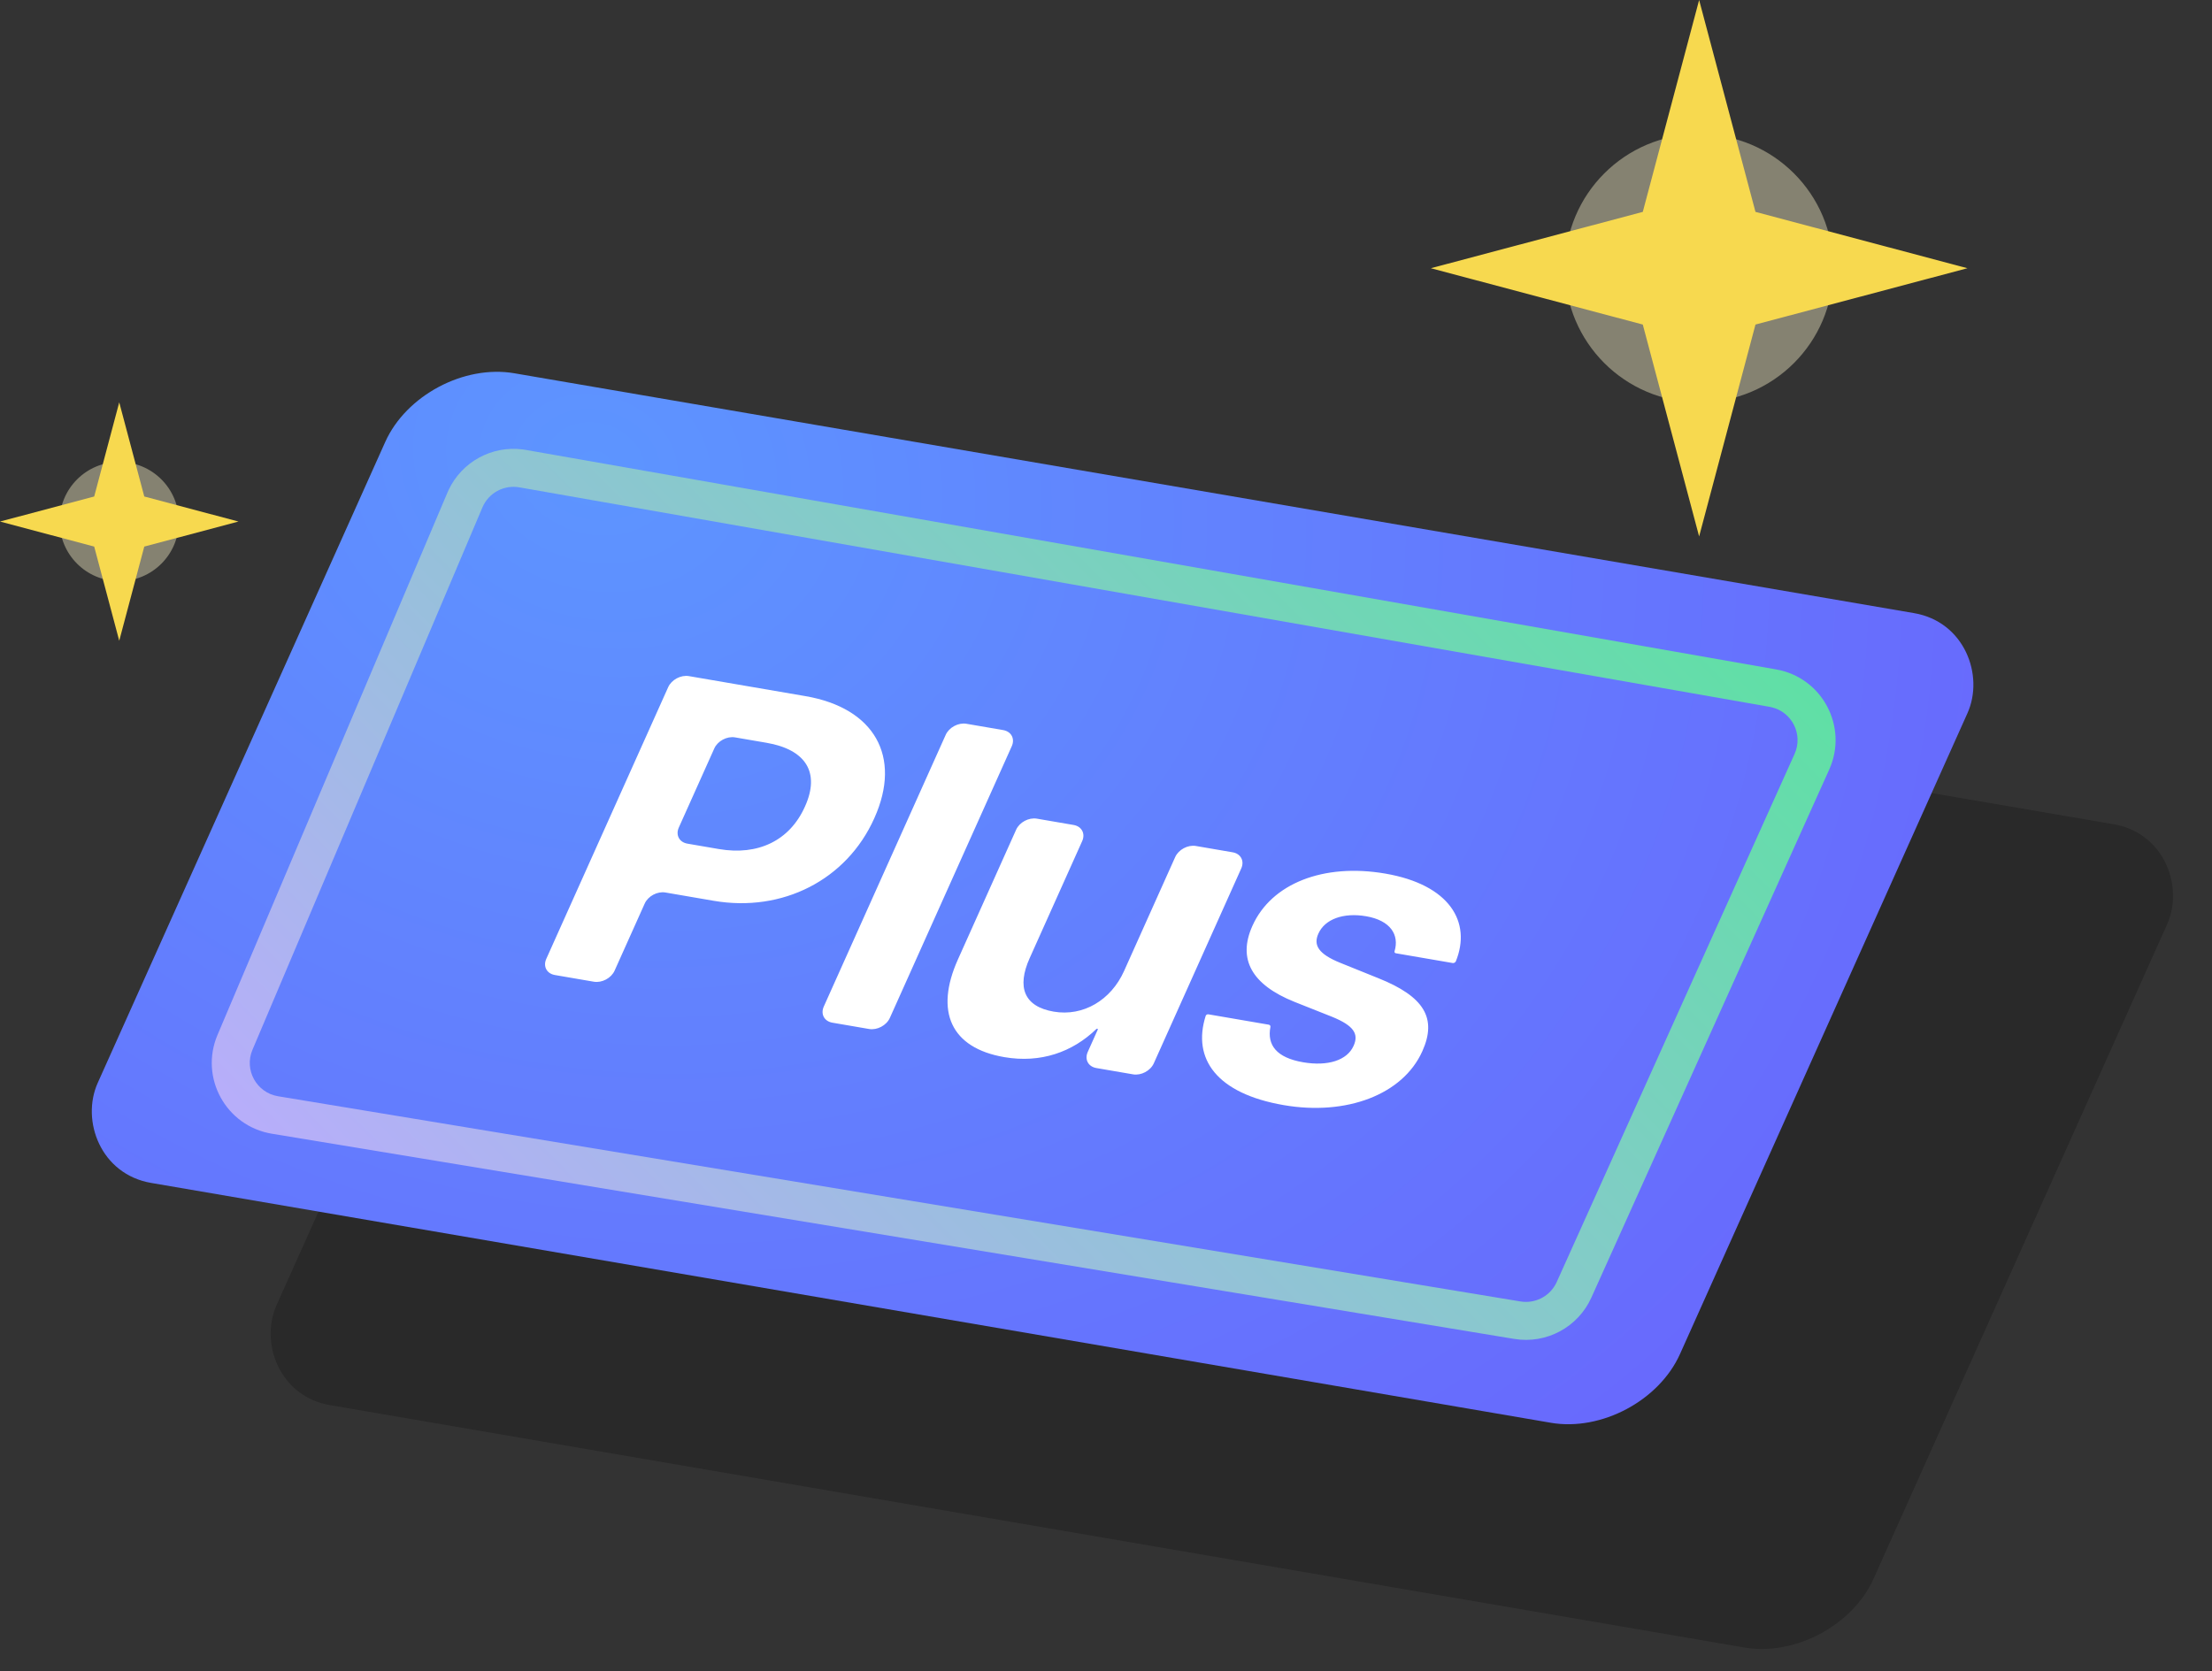
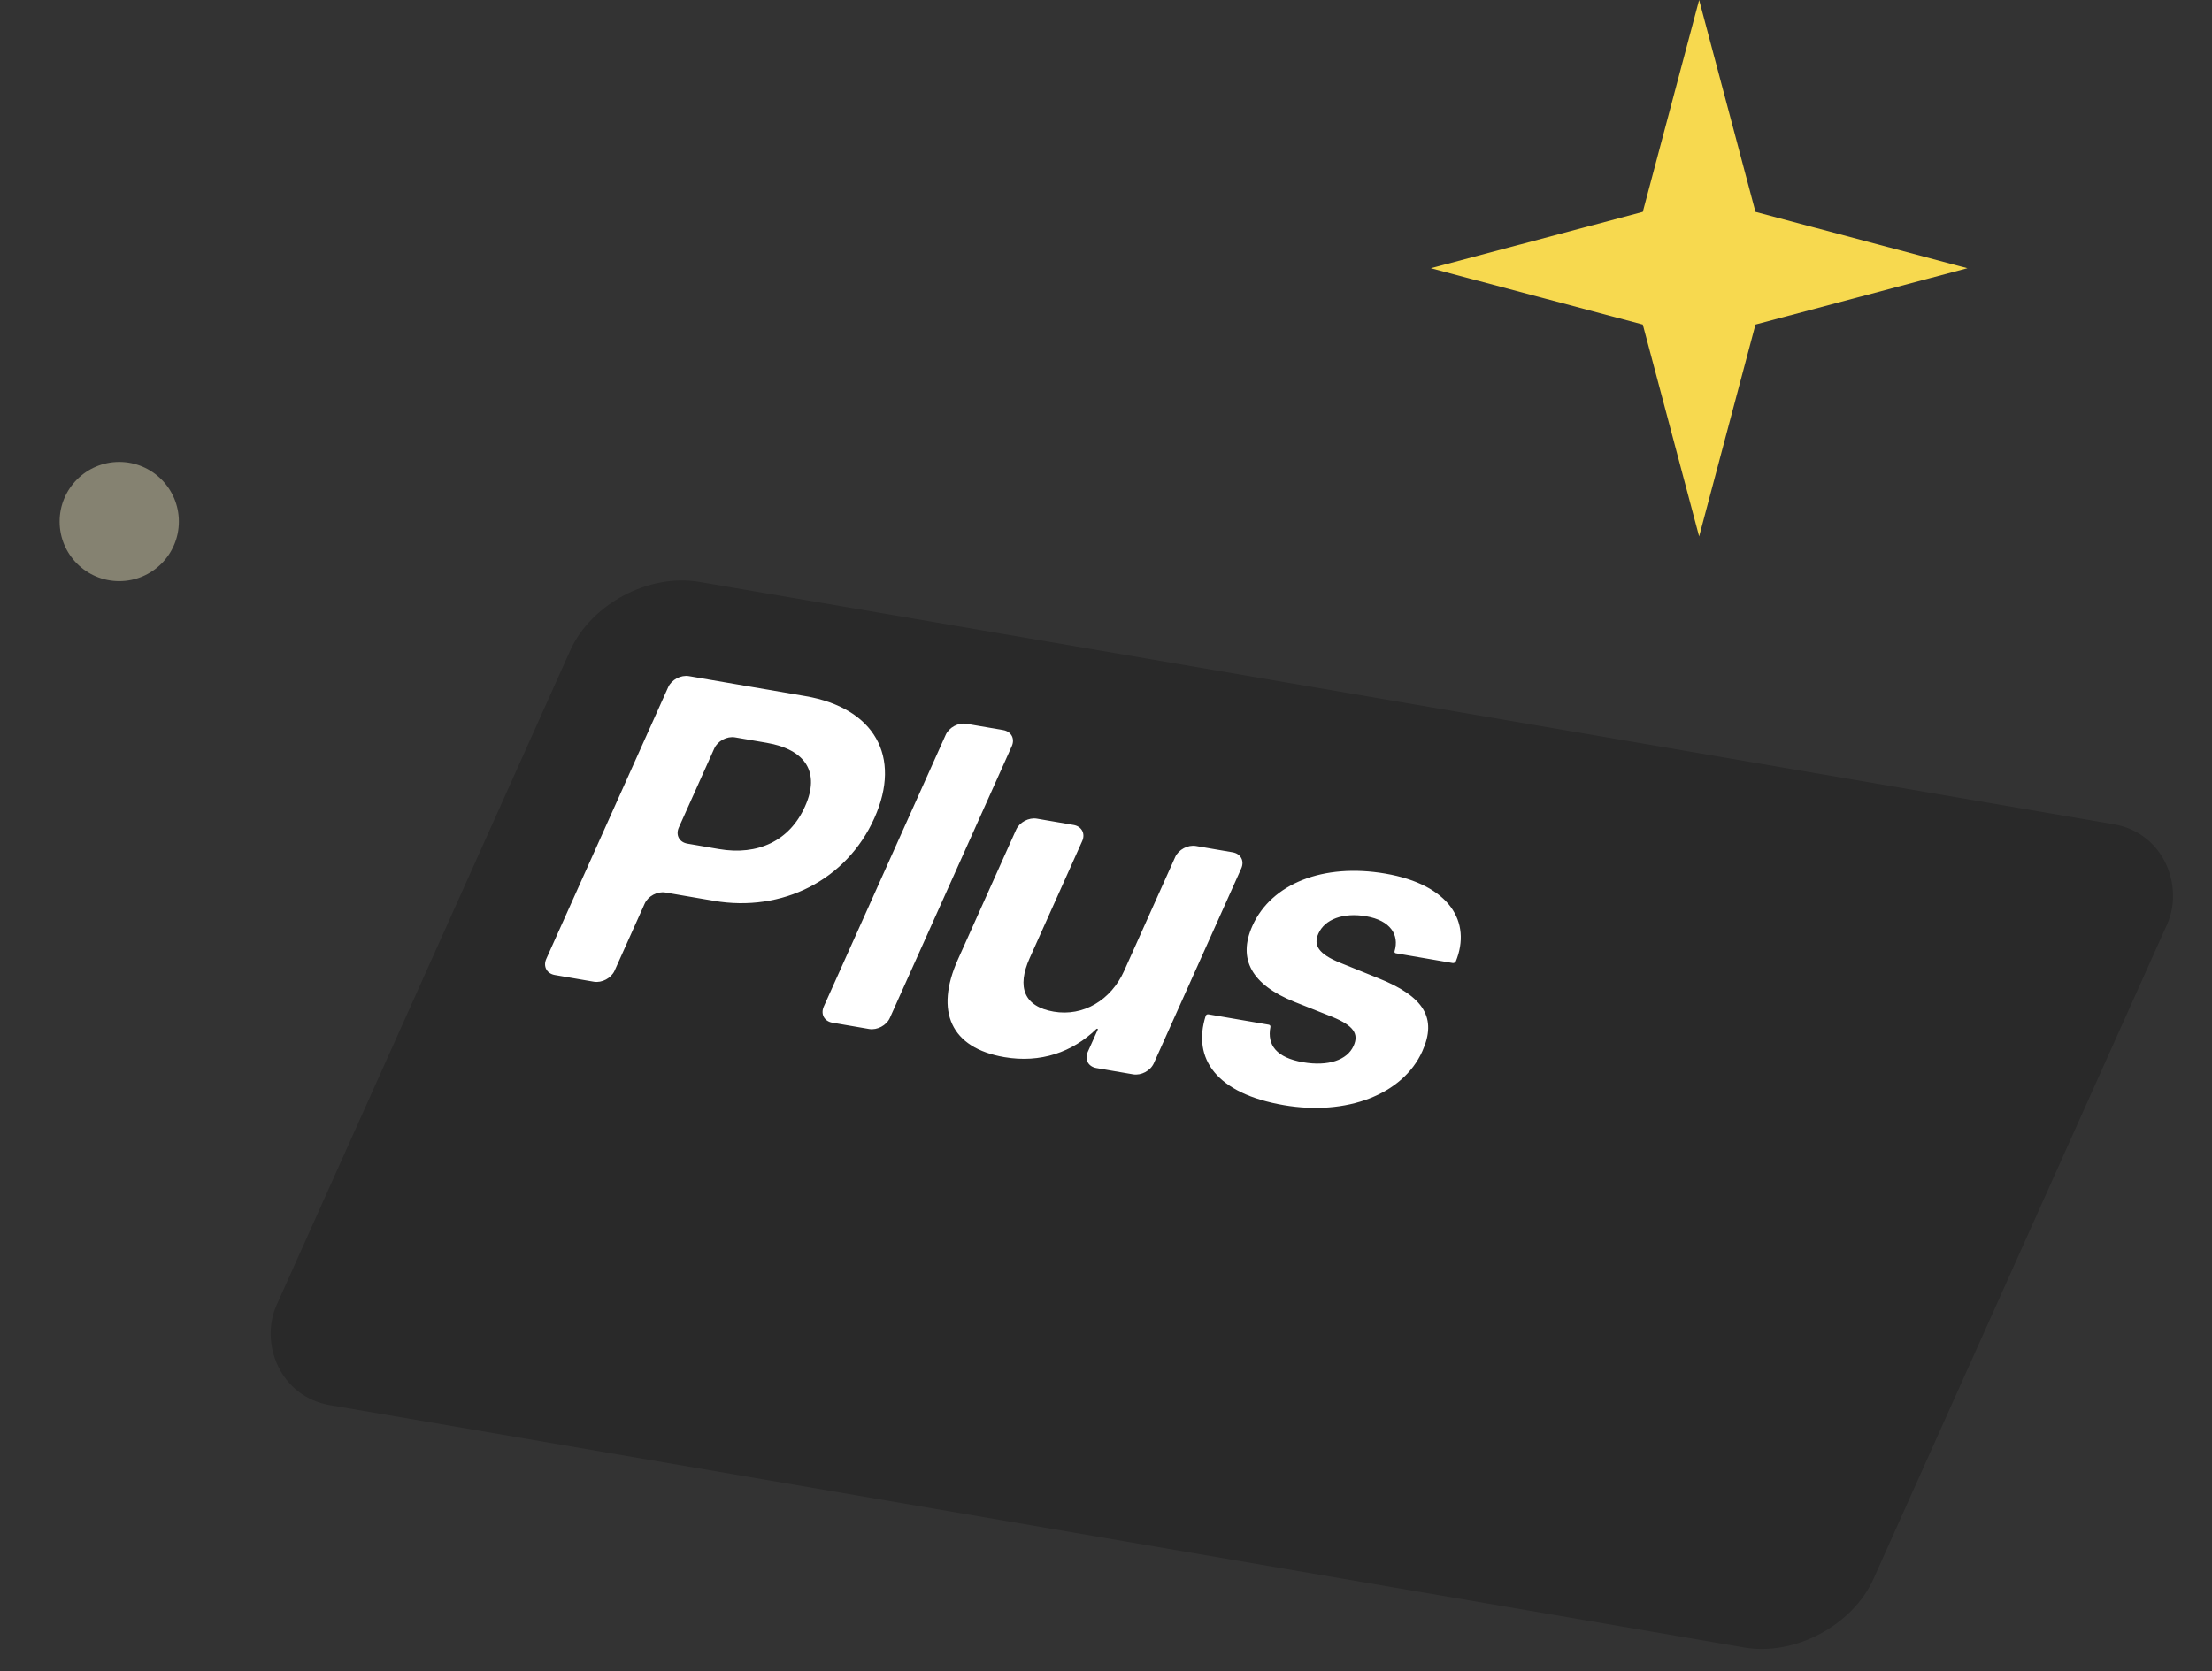
<svg xmlns="http://www.w3.org/2000/svg" fill="none" height="100%" overflow="visible" preserveAspectRatio="none" style="display: block;" viewBox="0 0 262 198" width="100%">
  <rect x="0" y="0" width="262" height="198" fill="#333333" stroke="none" />
  <g id="right">
    <g id="image">
      <g id="plus card shadow" opacity="0.2">
        <rect fill="url(#paint0_radial_0_74439)" height="106.943" rx="10.962" transform="matrix(0.986 0.169 -0.409 0.912 72.015 67.085)" width="191.838" />
      </g>
      <g id="plus card">
-         <rect fill="url(#paint1_radial_0_74439)" height="105.177" rx="10.962" transform="matrix(0.986 0.169 -0.409 0.912 50.109 42.369)" width="190.073" />
        <path clip-rule="evenodd" d="M118.821 86.495C119.782 86.66 120.238 87.515 119.839 88.405L105.399 120.594C105 121.483 103.898 122.071 102.937 121.906L98.591 121.159C97.63 120.994 97.174 120.139 97.573 119.249L112.013 87.06C112.412 86.171 113.514 85.583 114.475 85.748L118.821 86.495ZM70.335 116.305C71.296 116.47 72.398 115.883 72.797 114.993L76.361 107.049C76.76 106.159 77.862 105.572 78.823 105.737L84.534 106.719C92.681 108.119 100.28 104.244 103.549 96.956L103.571 96.906C106.84 89.618 103.557 83.874 95.41 82.474L81.605 80.102C80.644 79.936 79.541 80.524 79.142 81.413L64.703 113.602C64.304 114.492 64.76 115.347 65.721 115.512L70.335 116.305ZM85.147 100.589L81.419 99.948C80.459 99.783 80.003 98.928 80.402 98.039L84.604 88.671C85.003 87.782 86.106 87.195 87.067 87.36L90.794 88C95.431 88.797 97.163 91.5 95.357 95.524L95.335 95.573C93.53 99.598 89.784 101.386 85.147 100.589ZM118.95 125.24C123.266 125.982 127.032 124.644 129.854 121.912C129.885 121.882 129.929 121.867 129.968 121.874C130.022 121.883 130.047 121.931 130.025 121.981L128.84 124.623C128.44 125.513 128.896 126.368 129.857 126.533L134.203 127.28C135.164 127.445 136.266 126.858 136.665 125.968L147.021 102.883C147.42 101.994 146.964 101.139 146.003 100.974L141.657 100.227C140.696 100.062 139.594 100.649 139.195 101.539L133.137 115.044C131.595 118.48 128.314 120.453 124.803 119.85C121.292 119.246 120.415 116.955 121.956 113.519L128.18 99.646C128.579 98.756 128.123 97.901 127.162 97.736L122.816 96.989C121.855 96.824 120.753 97.411 120.354 98.301L113.459 113.671C110.696 119.831 112.625 124.153 118.95 125.24ZM168.465 124.548C166.153 129.702 159.461 132.199 152.064 130.928C144.104 129.561 141.19 125.439 142.808 120.351C142.847 120.231 142.993 120.145 143.121 120.167L150.274 121.396C150.417 121.421 150.5 121.534 150.474 121.668C150.058 123.817 151.207 125.31 154.343 125.849C157.291 126.355 159.56 125.609 160.32 123.915L160.331 123.891C160.958 122.492 160.356 121.517 157.796 120.469L153.336 118.698C148.246 116.66 146.576 113.625 148.338 109.698L148.349 109.674C150.594 104.668 156.764 102.239 164.081 103.496C171.719 104.809 174.319 109.247 172.437 113.892C172.376 114.028 172.208 114.117 172.062 114.092L165.331 112.935C165.209 112.914 165.143 112.813 165.178 112.698C165.758 110.762 164.708 109.049 161.813 108.551C159.106 108.086 156.923 108.9 156.163 110.594L156.152 110.618C155.547 111.968 156.142 113.022 158.783 114.083L163.232 115.879C168.718 118.064 170.215 120.647 168.476 124.524L168.465 124.548Z" fill="white" fill-rule="evenodd" id="Plus" />
      </g>
      <g id="light">
-         <circle cx="201.253" cy="31.777" fill="#FFF7CD" fill-opacity="0.4" id="Ellipse 588" r="15.888" />
        <path d="M201.253 2.27513e-05L207.927 25.103L233.03 31.777L207.927 38.45L201.253 63.554L194.58 38.45L169.476 31.777L194.58 25.103L201.253 2.27513e-05Z" fill="#F7D94F" id="Star 5" />
      </g>
      <g id="light_2">
        <circle cx="14.123" cy="61.788" fill="#FFF7CD" fill-opacity="0.4" id="Ellipse 589" r="7.062" />
-         <path d="M14.123 47.665L17.089 58.822L28.246 61.788L17.089 64.754L14.123 75.911L11.157 64.754L-3.8147e-05 61.788L11.157 58.822L14.123 47.665Z" fill="#F7D94F" id="Star 6" />
      </g>
-       <path d="M53.148 58.022C54.729 54.698 58.279 52.768 61.928 53.248L62.294 53.305L210.381 79.309C215.843 80.268 218.938 86.115 216.662 91.171L188.49 153.729C186.907 157.243 183.157 159.253 179.354 158.625L32.203 134.315C26.774 133.419 23.614 127.678 25.761 122.612L52.997 58.359L53.148 58.022ZM61.515 57.736C59.681 57.414 57.867 58.401 57.14 60.115L29.905 124.368C28.894 126.752 30.381 129.454 32.936 129.876L180.087 154.185C181.765 154.462 183.422 153.648 184.236 152.183L184.387 151.881L212.558 89.323C213.596 87.018 212.262 84.364 209.84 83.79L209.603 83.741L61.515 57.736Z" fill="url(#paint2_linear_0_74439)" id="card line (Stroke)" />
    </g>
  </g>
  <defs>
    <radialGradient cx="0" cy="0" gradientTransform="translate(24.767 9.14) rotate(29.862) scale(309.972 221.945)" gradientUnits="userSpaceOnUse" id="paint0_radial_0_74439" r="1">
      <stop />
      <stop offset="1" />
    </radialGradient>
    <radialGradient cx="0" cy="0" gradientTransform="translate(24.539 8.989) rotate(29.679) scale(306.56 218.68)" gradientUnits="userSpaceOnUse" id="paint1_radial_0_74439" r="1">
      <stop stop-color="#5D95FF" />
      <stop offset="1" stop-color="#6F4EFC" />
    </radialGradient>
    <linearGradient gradientUnits="userSpaceOnUse" id="paint2_linear_0_74439" x1="30.704" x2="169.476" y1="147.454" y2="9.794">
      <stop stop-color="#BCABFF" />
      <stop offset="1" stop-color="#56E59C" />
    </linearGradient>
  </defs>
</svg>